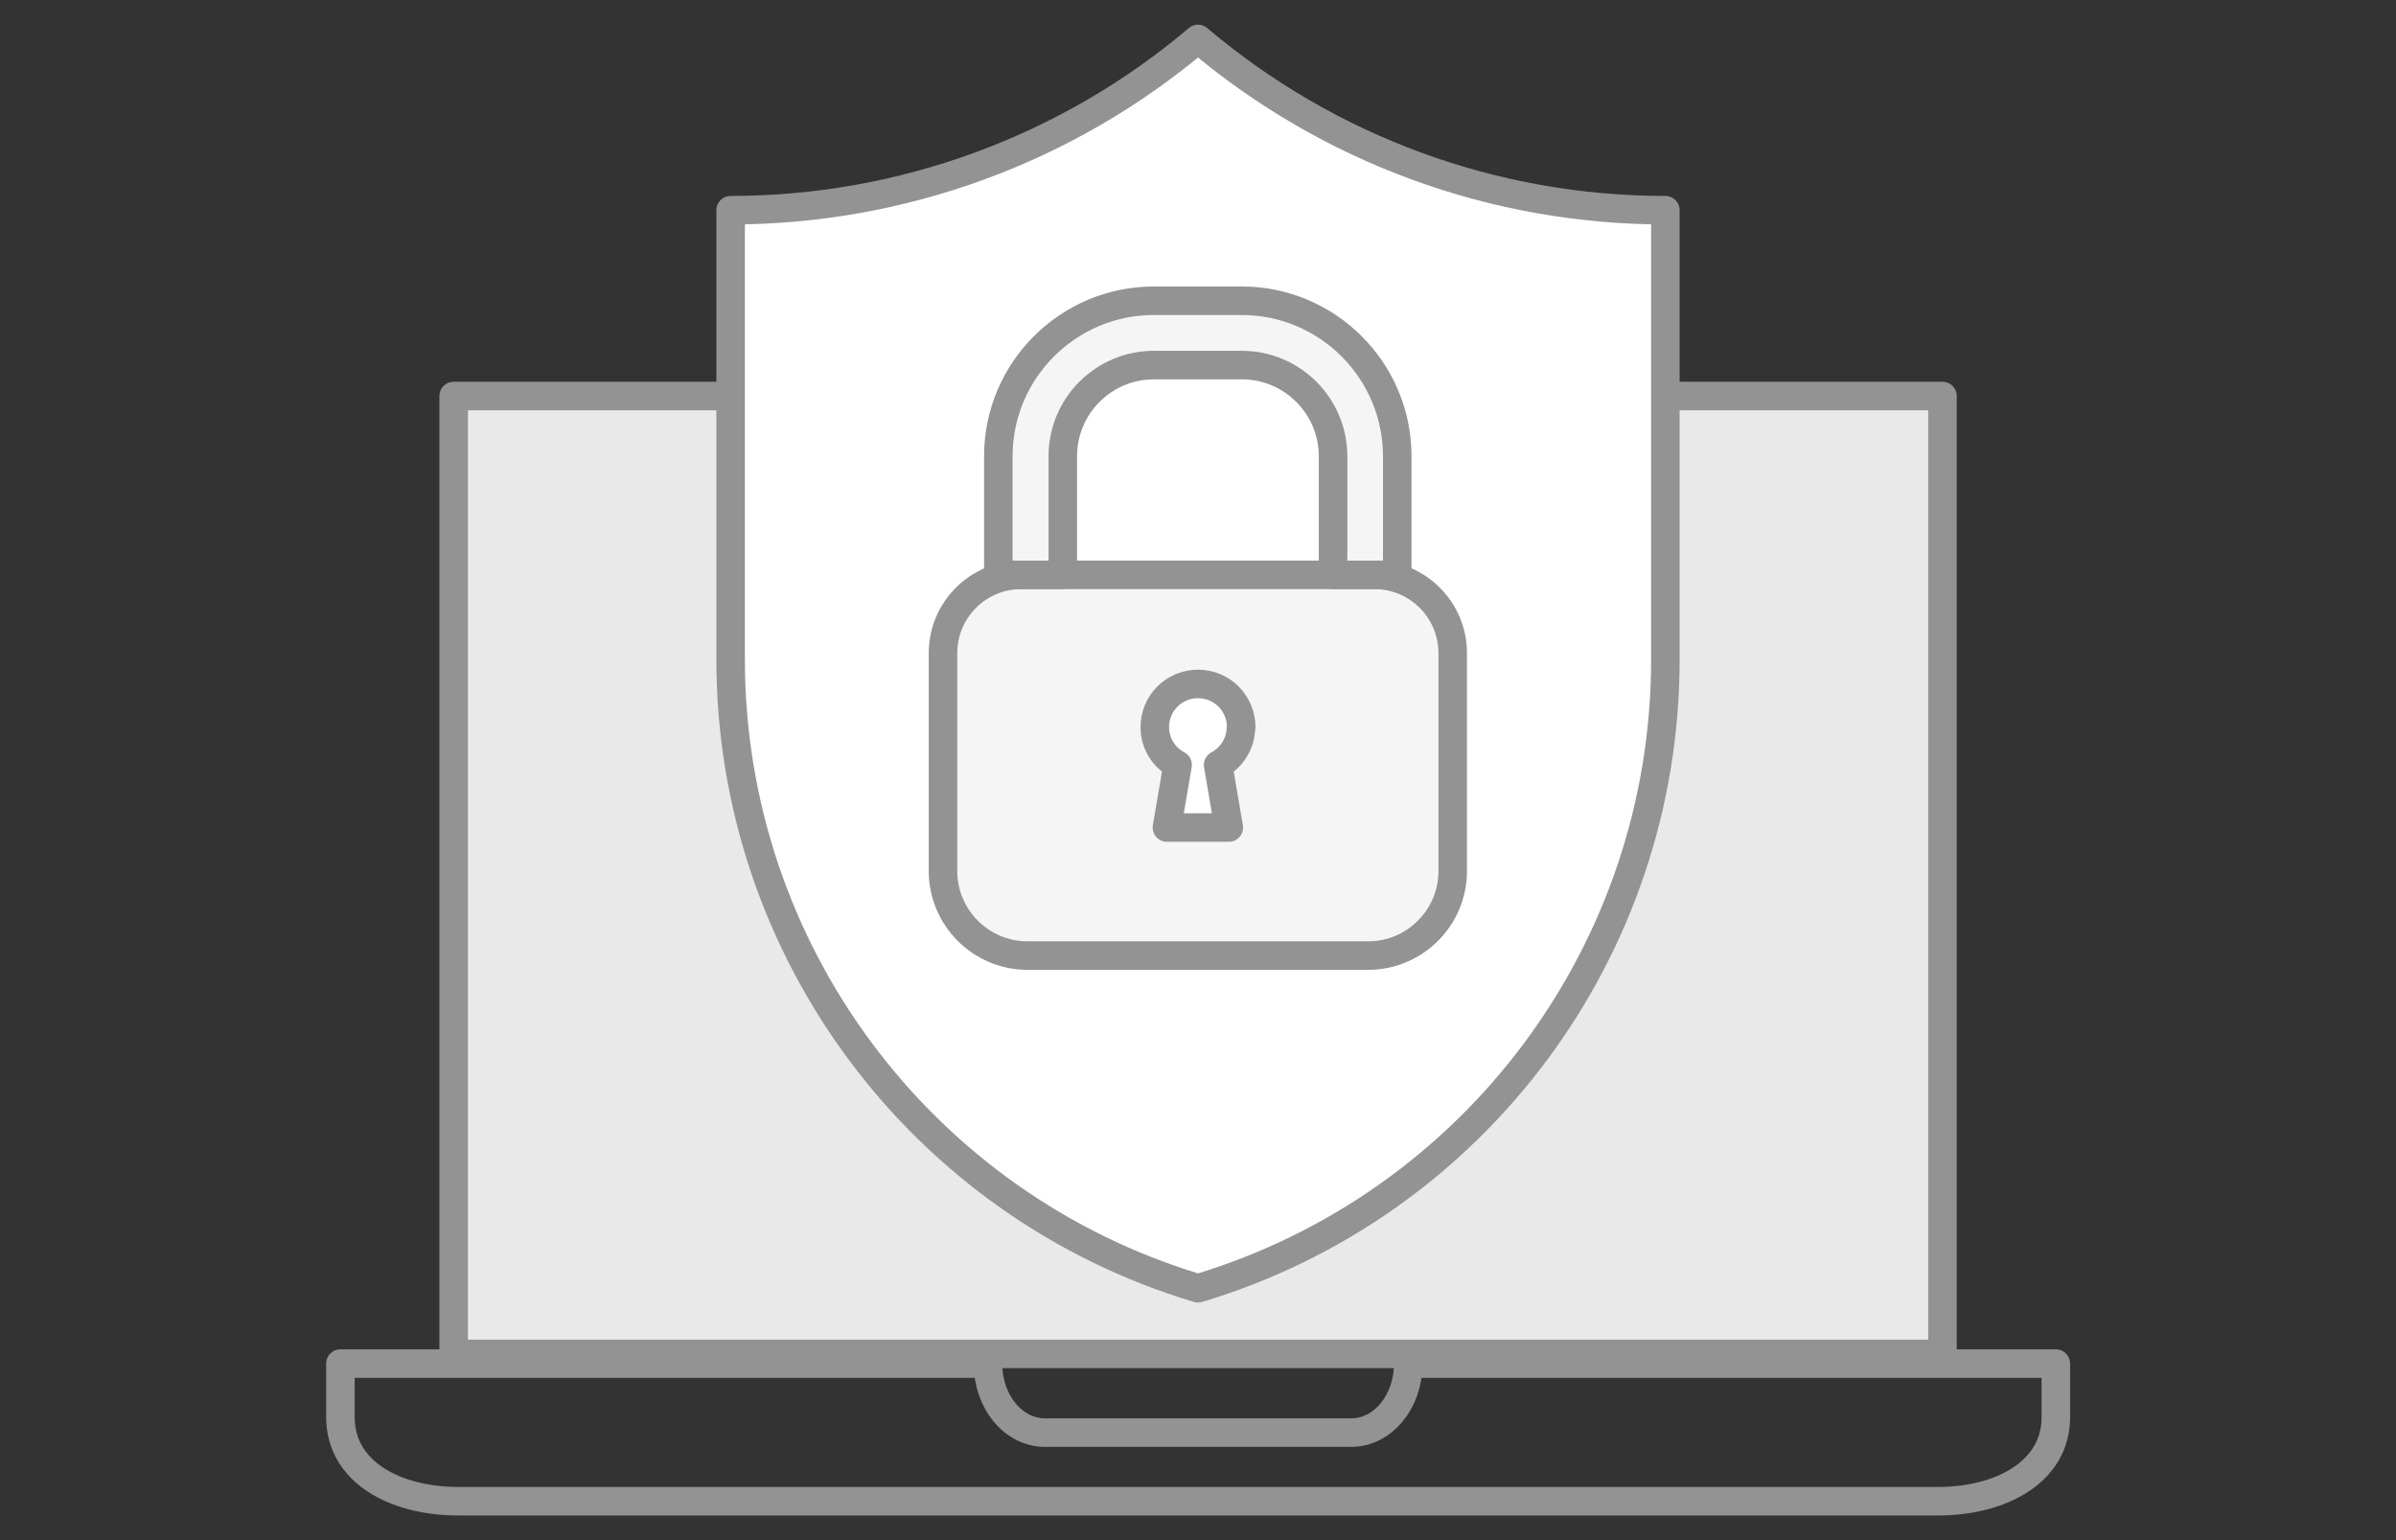
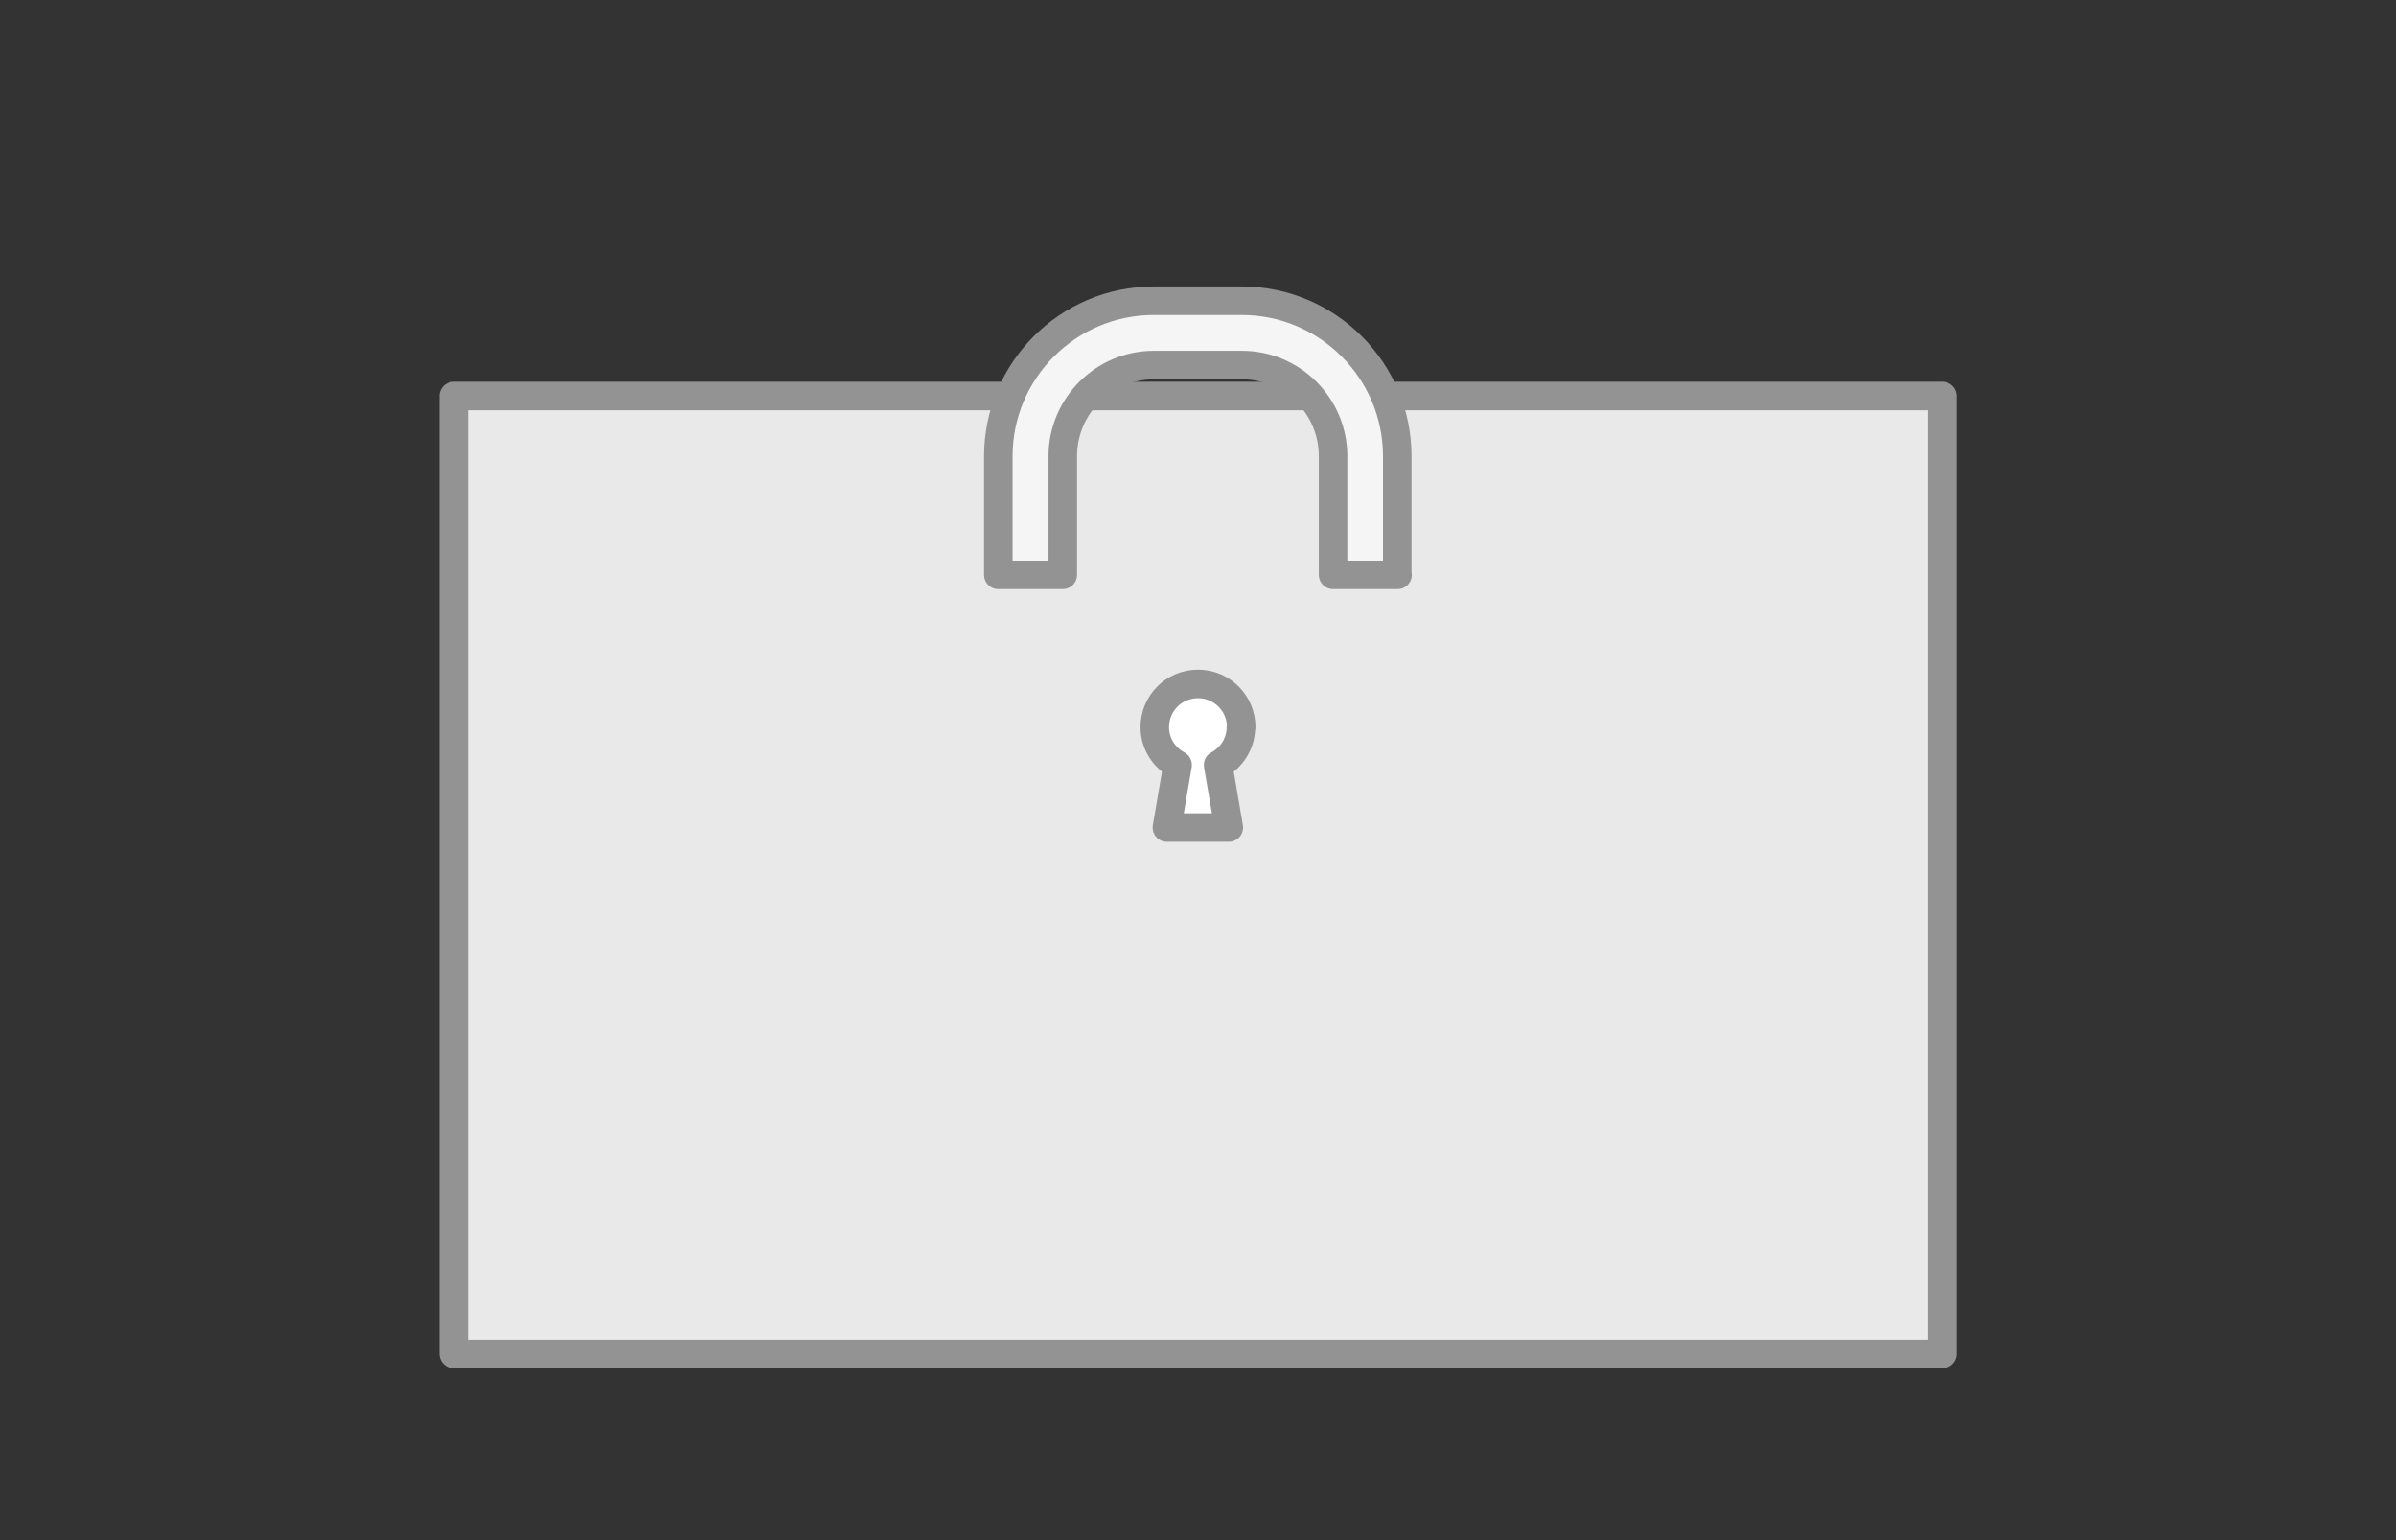
<svg xmlns="http://www.w3.org/2000/svg" id="layout" viewBox="0 0 168 108">
  <rect x="0" y="0" width="168" height="108" fill="#333333" stroke="none" />
  <defs>
    <style>
      .cls-1 {
        fill: none;
      }

      .cls-1, .cls-2, .cls-3 {
        stroke: #939393;
        stroke-linecap: round;
        stroke-linejoin: round;
        stroke-width: 2px;
      }

      .cls-2 {
        fill: #f5f5f5;
      }

      .cls-4, .cls-3 {
        fill: #fff;
      }

      .cls-5 {
        fill: #e9e9e9;
      }
    </style>
  </defs>
  <rect class="cls-4" x="31.78" y="27.77" width="104.39" height="67.17" />
  <rect class="cls-5" x="31.81" y="27.77" width="104.39" height="67.17" />
  <rect class="cls-1" x="31.81" y="27.77" width="104.39" height="67.17" />
-   <path class="cls-1" d="M98.74,95.62v.03c0,2.65-1.79,4.81-3.99,4.81h-21.48c-2.21,0-3.99-2.15-3.99-4.81v-.03H23.87v3.76c0,3.86,3.86,5.89,8.26,5.89h103.76c4.39,0,8.26-2.04,8.26-5.89v-3.76h-45.4Z" />
  <g>
-     <path class="cls-3" d="M51.23,46.26V14.74c11.99,0,23.6-4.25,32.75-11.99l.02-.02.02.02c4.58,3.87,9.77,6.87,15.31,8.9,5.54,2.03,11.44,3.09,17.44,3.09v31.52c0,20.36-13.36,38.25-32.77,44.08-19.41-5.83-32.77-23.73-32.77-44.08Z" />
    <g>
-       <path class="cls-2" d="M71.62,40.31h24.75c3.03,0,5.49,2.46,5.49,5.49v15.28c0,3.27-2.66,5.93-5.93,5.93h-23.88c-3.27,0-5.93-2.66-5.93-5.93v-15.28c0-3.03,2.46-5.49,5.49-5.49Z" />
      <path class="cls-2" d="M97.99,40.31h-4.52v-8.32c0-3.52-2.87-6.39-6.39-6.39h-6.17c-3.52,0-6.39,2.86-6.39,6.39v8.32h-4.52v-8.32c0-6.01,4.89-10.9,10.9-10.9h6.17c6.01,0,10.9,4.89,10.9,10.9v8.32Z" />
      <path class="cls-3" d="M87.03,50.99c0-1.67-1.35-3.03-3.03-3.03s-3.03,1.35-3.03,3.03c0,1.15.65,2.14,1.6,2.65l-.75,4.39h4.34l-.75-4.39c.95-.51,1.6-1.5,1.6-2.65Z" />
    </g>
  </g>
</svg>